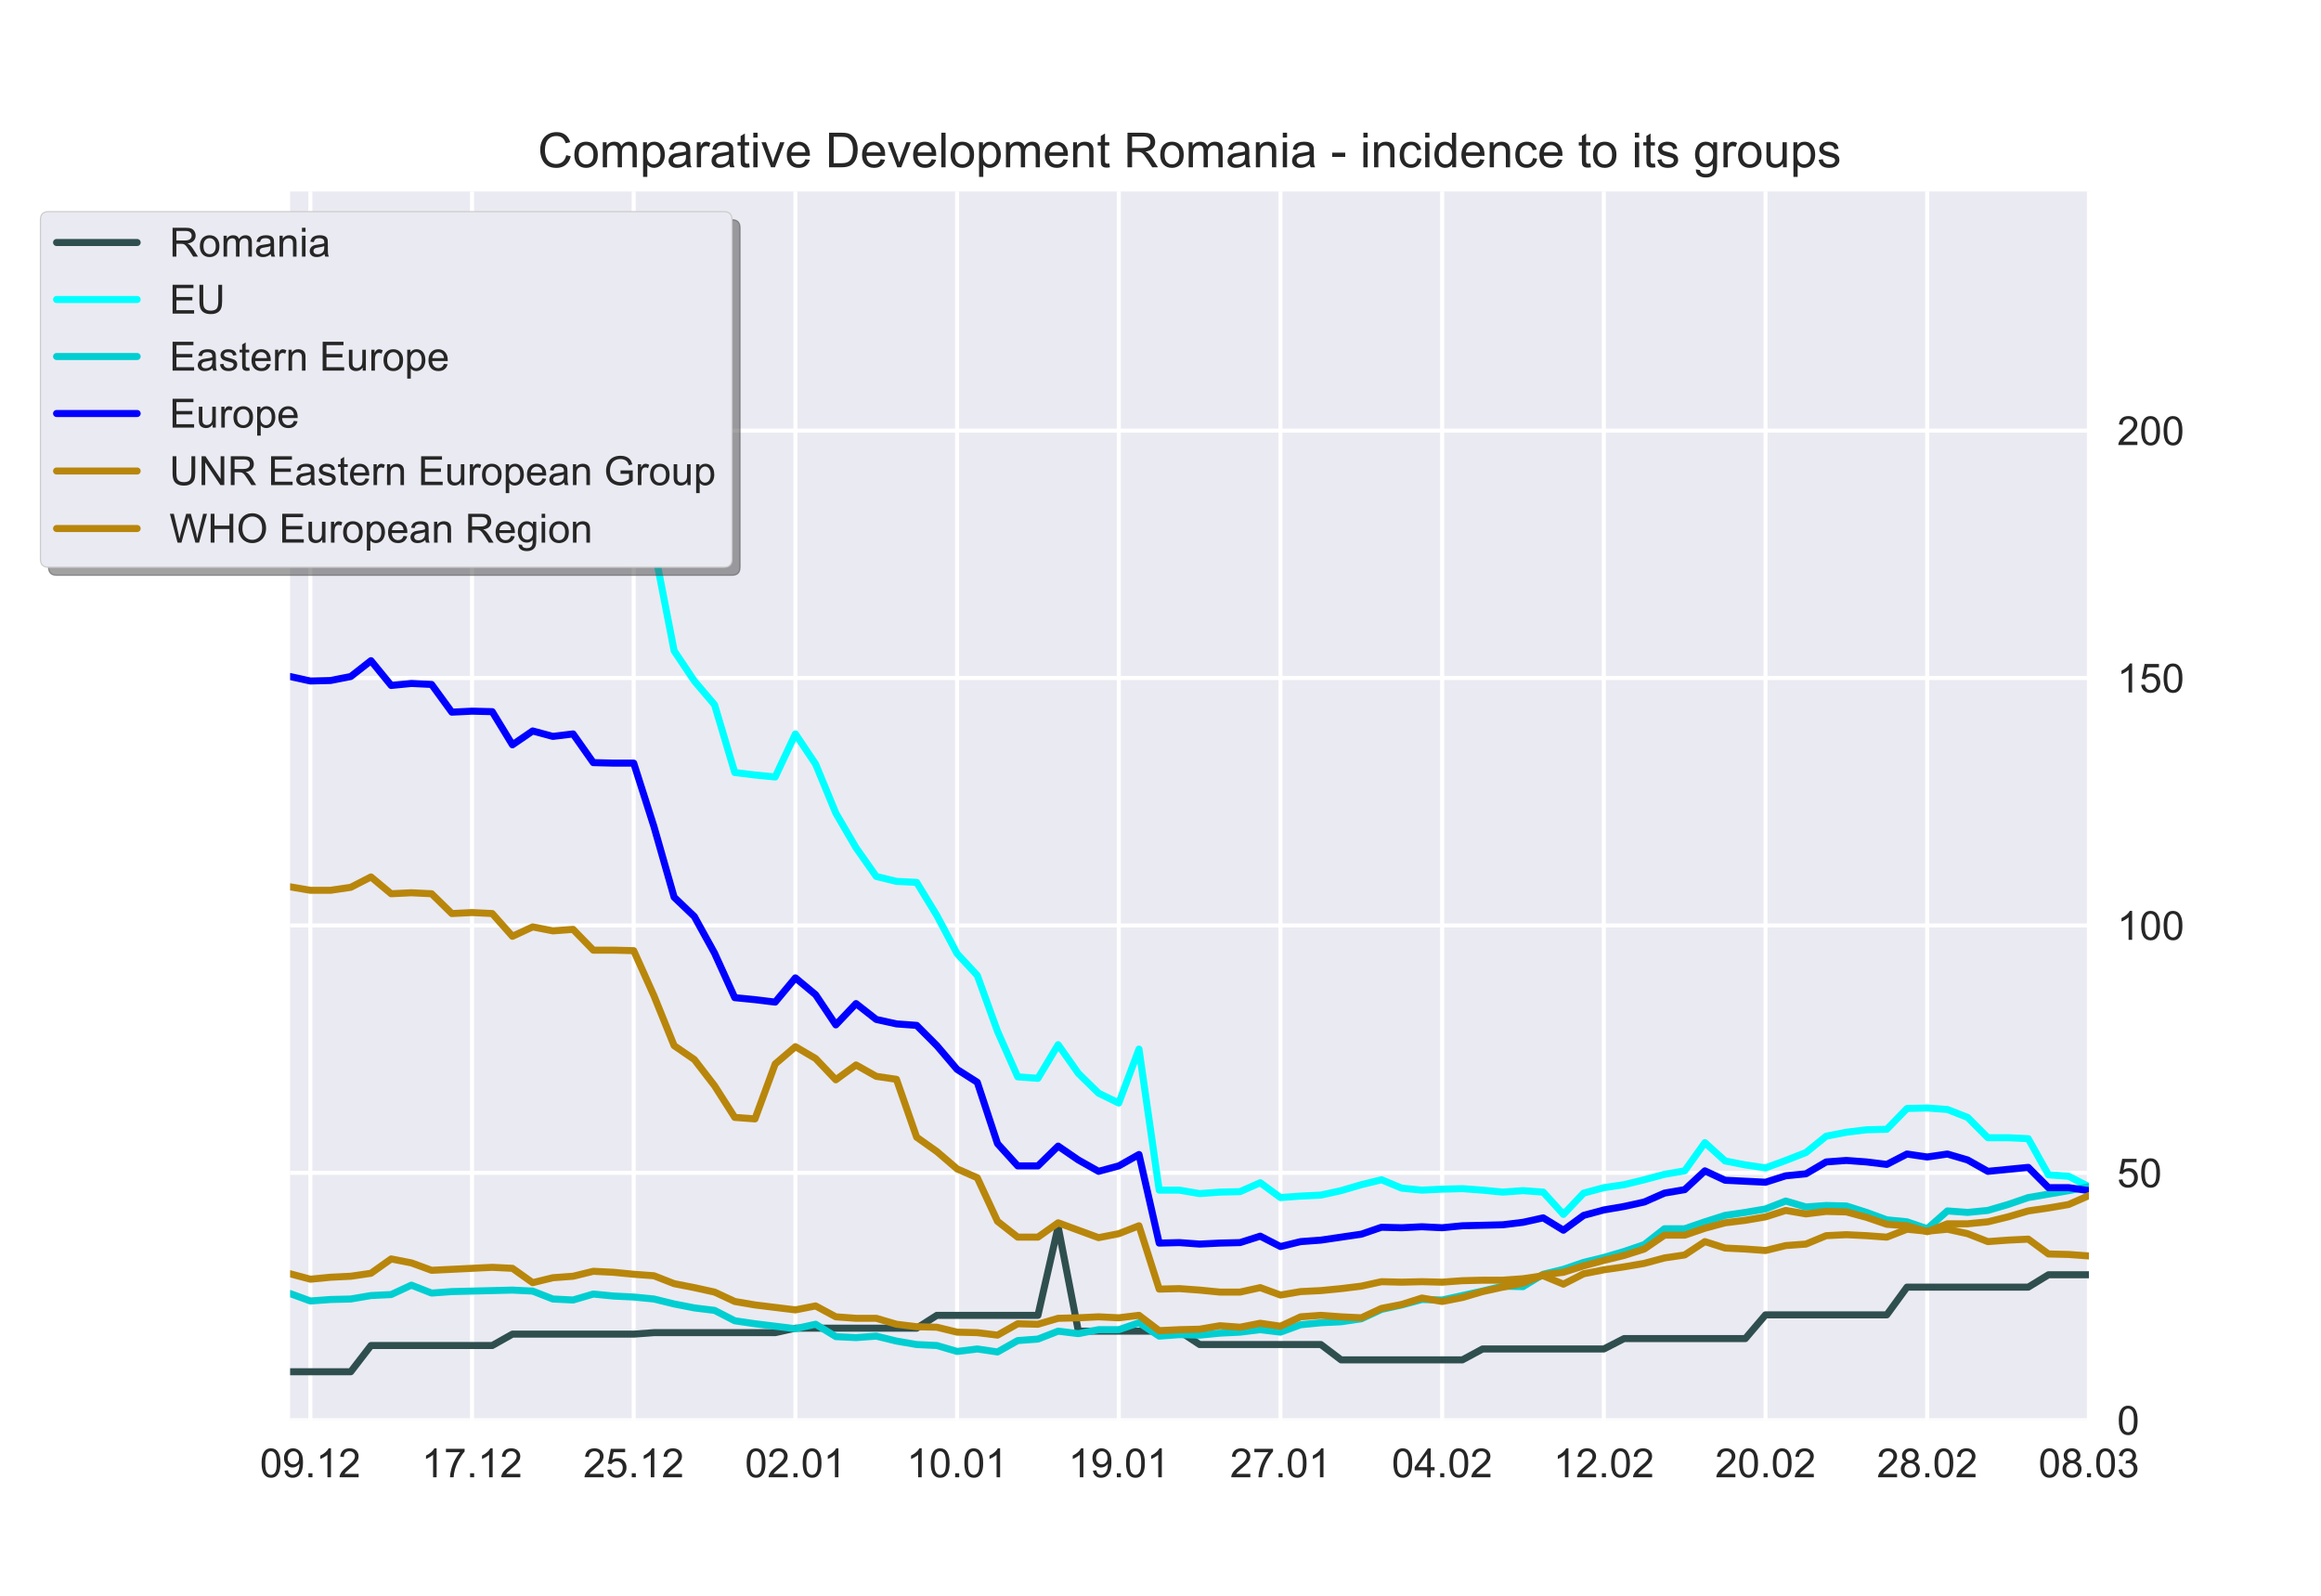
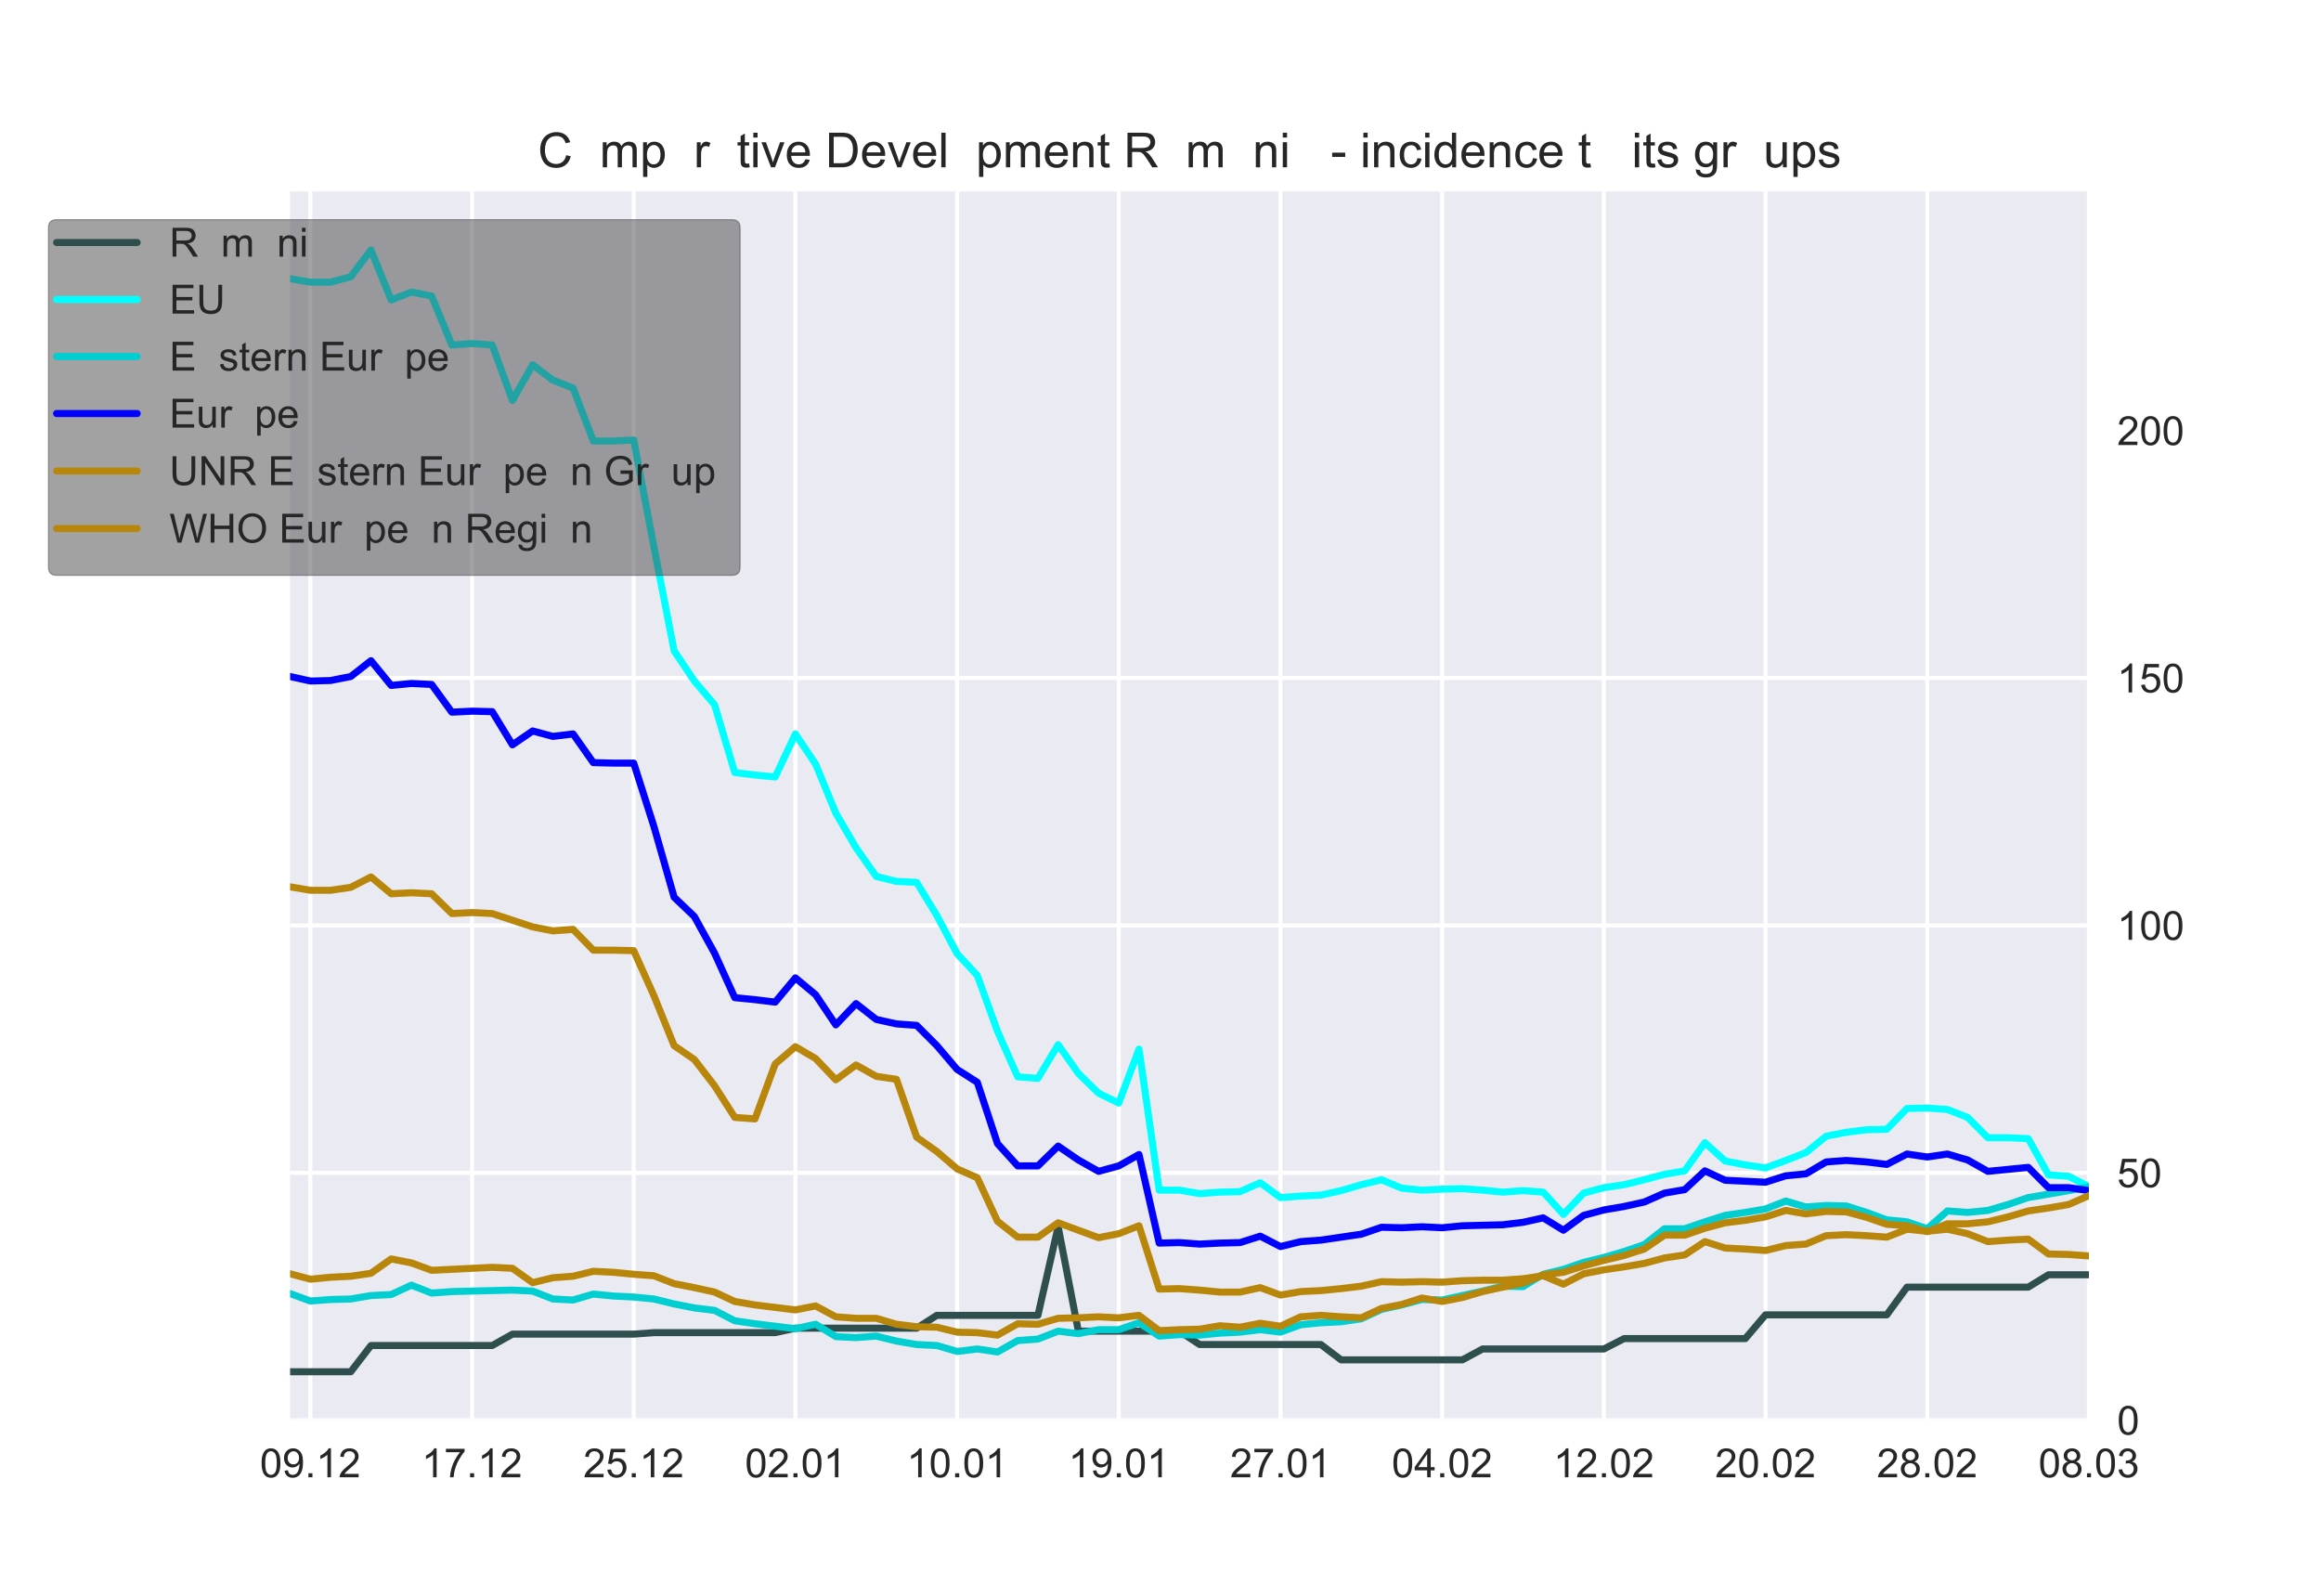
<svg xmlns="http://www.w3.org/2000/svg" xmlns:xlink="http://www.w3.org/1999/xlink" height="396pt" version="1.1" viewBox="0 0 576 396" width="576pt">
  <defs>
    <style type="text/css">*{stroke-linecap:butt;stroke-linejoin:round;}</style>
  </defs>
  <g id="figure_1">
    <g id="patch_1">
      <path d="M 0 396  L 576 396  L 576 0  L 0 0  z " style="fill:#ffffff;" />
    </g>
    <g id="axes_1">
      <g id="patch_2">
        <path d="M 72 352.44  L 518.4 352.44  L 518.4 47.52  L 72 47.52  z " style="fill:#eaeaf2;" />
      </g>
      <g id="matplotlib.axis_1">
        <g id="xtick_1">
          <g id="line2d_1">
            <path clip-path="url(#p38b84bec3f)" d="M 77.016 352.44  L 77.016 47.52  " style="fill:none;stroke:#ffffff;stroke-linecap:round;" />
          </g>
          <g id="line2d_2" />
          <g id="text_1">
            <g style="fill:#262626;" transform="translate(64.505 366.598)scale(0.1 -0.1)">
              <defs>
                <path d="M 4.156 35.297  Q 4.156 48 6.766 55.734  Q 9.375 63.484 14.516 67.672  Q 19.672 71.875 27.484 71.875  Q 33.25 71.875 37.594 69.547  Q 41.938 67.234 44.766 62.859  Q 47.609 58.5 49.219 52.219  Q 50.828 45.953 50.828 35.297  Q 50.828 22.703 48.234 14.969  Q 45.656 7.234 40.5 3  Q 35.359 -1.219 27.484 -1.219  Q 17.141 -1.219 11.234 6.203  Q 4.156 15.141 4.156 35.297  z M 13.188 35.297  Q 13.188 17.672 17.312 11.828  Q 21.438 6 27.484 6  Q 33.547 6 37.672 11.859  Q 41.797 17.719 41.797 35.297  Q 41.797 52.984 37.672 58.781  Q 33.547 64.594 27.391 64.594  Q 21.344 64.594 17.719 59.469  Q 13.188 52.938 13.188 35.297  z " id="ArialMT-48" />
                <path d="M 5.469 16.547  L 13.922 17.328  Q 14.984 11.375 18.016 8.688  Q 21.047 6 25.781 6  Q 29.828 6 32.875 7.859  Q 35.938 9.719 37.891 12.812  Q 39.844 15.922 41.156 21.188  Q 42.484 26.469 42.484 31.938  Q 42.484 32.516 42.438 33.688  Q 39.797 29.5 35.234 26.875  Q 30.672 24.266 25.344 24.266  Q 16.453 24.266 10.297 30.703  Q 4.156 37.156 4.156 47.703  Q 4.156 58.594 10.578 65.234  Q 17 71.875 26.656 71.875  Q 33.641 71.875 39.422 68.109  Q 45.219 64.359 48.219 57.391  Q 51.219 50.438 51.219 37.25  Q 51.219 23.531 48.234 15.406  Q 45.266 7.281 39.375 3.031  Q 33.5 -1.219 25.594 -1.219  Q 17.188 -1.219 11.859 3.438  Q 6.547 8.109 5.469 16.547  z M 41.453 48.141  Q 41.453 55.719 37.422 60.156  Q 33.406 64.594 27.734 64.594  Q 21.875 64.594 17.531 59.812  Q 13.188 55.031 13.188 47.406  Q 13.188 40.578 17.312 36.297  Q 21.438 32.031 27.484 32.031  Q 33.594 32.031 37.516 36.297  Q 41.453 40.578 41.453 48.141  z " id="ArialMT-57" />
                <path d="M 9.078 0  L 9.078 10.016  L 19.094 10.016  L 19.094 0  z " id="ArialMT-46" />
                <path d="M 37.25 0  L 28.469 0  L 28.469 56  Q 25.297 52.984 20.141 49.953  Q 14.984 46.922 10.891 45.406  L 10.891 53.906  Q 18.266 57.375 23.781 62.297  Q 29.297 67.234 31.594 71.875  L 37.25 71.875  z " id="ArialMT-49" />
                <path d="M 50.344 8.453  L 50.344 0  L 3.031 0  Q 2.938 3.172 4.047 6.109  Q 5.859 10.938 9.828 15.625  Q 13.812 20.312 21.344 26.469  Q 33.016 36.031 37.109 41.625  Q 41.219 47.219 41.219 52.203  Q 41.219 57.422 37.469 61  Q 33.734 64.594 27.734 64.594  Q 21.391 64.594 17.578 60.781  Q 13.766 56.984 13.719 50.25  L 4.688 51.172  Q 5.609 61.281 11.656 66.578  Q 17.719 71.875 27.938 71.875  Q 38.234 71.875 44.234 66.156  Q 50.25 60.453 50.25 52  Q 50.25 47.703 48.484 43.547  Q 46.734 39.406 42.656 34.812  Q 38.578 30.219 29.109 22.219  Q 21.188 15.578 18.938 13.203  Q 16.703 10.844 15.234 8.453  z " id="ArialMT-50" />
              </defs>
              <use xlink:href="#ArialMT-48" />
              <use x="55.615" xlink:href="#ArialMT-57" />
              <use x="111.23" xlink:href="#ArialMT-46" />
              <use x="139.014" xlink:href="#ArialMT-49" />
              <use x="194.629" xlink:href="#ArialMT-50" />
            </g>
          </g>
        </g>
        <g id="xtick_2">
          <g id="line2d_3">
            <path clip-path="url(#p38b84bec3f)" d="M 117.142 352.44  L 117.142 47.52  " style="fill:none;stroke:#ffffff;stroke-linecap:round;" />
          </g>
          <g id="line2d_4" />
          <g id="text_2">
            <g style="fill:#262626;" transform="translate(104.631 366.598)scale(0.1 -0.1)">
              <defs>
                <path d="M 4.734 62.203  L 4.734 70.656  L 51.078 70.656  L 51.078 63.812  Q 44.234 56.547 37.516 44.484  Q 30.812 32.422 27.156 19.672  Q 24.516 10.688 23.781 0  L 14.75 0  Q 14.891 8.453 18.062 20.406  Q 21.234 32.375 27.172 43.484  Q 33.109 54.594 39.797 62.203  z " id="ArialMT-55" />
              </defs>
              <use xlink:href="#ArialMT-49" />
              <use x="55.615" xlink:href="#ArialMT-55" />
              <use x="111.23" xlink:href="#ArialMT-46" />
              <use x="139.014" xlink:href="#ArialMT-49" />
              <use x="194.629" xlink:href="#ArialMT-50" />
            </g>
          </g>
        </g>
        <g id="xtick_3">
          <g id="line2d_5">
            <path clip-path="url(#p38b84bec3f)" d="M 157.267 352.44  L 157.267 47.52  " style="fill:none;stroke:#ffffff;stroke-linecap:round;" />
          </g>
          <g id="line2d_6" />
          <g id="text_3">
            <g style="fill:#262626;" transform="translate(144.756 366.598)scale(0.1 -0.1)">
              <defs>
                <path d="M 4.156 18.75  L 13.375 19.531  Q 14.406 12.797 18.141 9.391  Q 21.875 6 27.156 6  Q 33.5 6 37.891 10.781  Q 42.281 15.578 42.281 23.484  Q 42.281 31 38.062 35.344  Q 33.844 39.703 27 39.703  Q 22.75 39.703 19.328 37.766  Q 15.922 35.844 13.969 32.766  L 5.719 33.844  L 12.641 70.609  L 48.25 70.609  L 48.25 62.203  L 19.672 62.203  L 15.828 42.969  Q 22.266 47.469 29.344 47.469  Q 38.719 47.469 45.156 40.969  Q 51.609 34.469 51.609 24.266  Q 51.609 14.547 45.953 7.469  Q 39.062 -1.219 27.156 -1.219  Q 17.391 -1.219 11.203 4.25  Q 5.031 9.719 4.156 18.75  z " id="ArialMT-53" />
              </defs>
              <use xlink:href="#ArialMT-50" />
              <use x="55.615" xlink:href="#ArialMT-53" />
              <use x="111.23" xlink:href="#ArialMT-46" />
              <use x="139.014" xlink:href="#ArialMT-49" />
              <use x="194.629" xlink:href="#ArialMT-50" />
            </g>
          </g>
        </g>
        <g id="xtick_4">
          <g id="line2d_7">
            <path clip-path="url(#p38b84bec3f)" d="M 197.393 352.44  L 197.393 47.52  " style="fill:none;stroke:#ffffff;stroke-linecap:round;" />
          </g>
          <g id="line2d_8" />
          <g id="text_4">
            <g style="fill:#262626;" transform="translate(184.882 366.598)scale(0.1 -0.1)">
              <use xlink:href="#ArialMT-48" />
              <use x="55.615" xlink:href="#ArialMT-50" />
              <use x="111.23" xlink:href="#ArialMT-46" />
              <use x="139.014" xlink:href="#ArialMT-48" />
              <use x="194.629" xlink:href="#ArialMT-49" />
            </g>
          </g>
        </g>
        <g id="xtick_5">
          <g id="line2d_9">
            <path clip-path="url(#p38b84bec3f)" d="M 237.519 352.44  L 237.519 47.52  " style="fill:none;stroke:#ffffff;stroke-linecap:round;" />
          </g>
          <g id="line2d_10" />
          <g id="text_5">
            <g style="fill:#262626;" transform="translate(225.008 366.598)scale(0.1 -0.1)">
              <use xlink:href="#ArialMT-49" />
              <use x="55.615" xlink:href="#ArialMT-48" />
              <use x="111.23" xlink:href="#ArialMT-46" />
              <use x="139.014" xlink:href="#ArialMT-48" />
              <use x="194.629" xlink:href="#ArialMT-49" />
            </g>
          </g>
        </g>
        <g id="xtick_6">
          <g id="line2d_11">
            <path clip-path="url(#p38b84bec3f)" d="M 277.645 352.44  L 277.645 47.52  " style="fill:none;stroke:#ffffff;stroke-linecap:round;" />
          </g>
          <g id="line2d_12" />
          <g id="text_6">
            <g style="fill:#262626;" transform="translate(265.134 366.598)scale(0.1 -0.1)">
              <use xlink:href="#ArialMT-49" />
              <use x="55.615" xlink:href="#ArialMT-57" />
              <use x="111.23" xlink:href="#ArialMT-46" />
              <use x="139.014" xlink:href="#ArialMT-48" />
              <use x="194.629" xlink:href="#ArialMT-49" />
            </g>
          </g>
        </g>
        <g id="xtick_7">
          <g id="line2d_13">
            <path clip-path="url(#p38b84bec3f)" d="M 317.771 352.44  L 317.771 47.52  " style="fill:none;stroke:#ffffff;stroke-linecap:round;" />
          </g>
          <g id="line2d_14" />
          <g id="text_7">
            <g style="fill:#262626;" transform="translate(305.26 366.598)scale(0.1 -0.1)">
              <use xlink:href="#ArialMT-50" />
              <use x="55.615" xlink:href="#ArialMT-55" />
              <use x="111.23" xlink:href="#ArialMT-46" />
              <use x="139.014" xlink:href="#ArialMT-48" />
              <use x="194.629" xlink:href="#ArialMT-49" />
            </g>
          </g>
        </g>
        <g id="xtick_8">
          <g id="line2d_15">
            <path clip-path="url(#p38b84bec3f)" d="M 357.897 352.44  L 357.897 47.52  " style="fill:none;stroke:#ffffff;stroke-linecap:round;" />
          </g>
          <g id="line2d_16" />
          <g id="text_8">
            <g style="fill:#262626;" transform="translate(345.386 366.598)scale(0.1 -0.1)">
              <defs>
                <path d="M 32.328 0  L 32.328 17.141  L 1.266 17.141  L 1.266 25.203  L 33.938 71.578  L 41.109 71.578  L 41.109 25.203  L 50.781 25.203  L 50.781 17.141  L 41.109 17.141  L 41.109 0  z M 32.328 25.203  L 32.328 57.469  L 9.906 25.203  z " id="ArialMT-52" />
              </defs>
              <use xlink:href="#ArialMT-48" />
              <use x="55.615" xlink:href="#ArialMT-52" />
              <use x="111.23" xlink:href="#ArialMT-46" />
              <use x="139.014" xlink:href="#ArialMT-48" />
              <use x="194.629" xlink:href="#ArialMT-50" />
            </g>
          </g>
        </g>
        <g id="xtick_9">
          <g id="line2d_17">
            <path clip-path="url(#p38b84bec3f)" d="M 398.022 352.44  L 398.022 47.52  " style="fill:none;stroke:#ffffff;stroke-linecap:round;" />
          </g>
          <g id="line2d_18" />
          <g id="text_9">
            <g style="fill:#262626;" transform="translate(385.512 366.598)scale(0.1 -0.1)">
              <use xlink:href="#ArialMT-49" />
              <use x="55.615" xlink:href="#ArialMT-50" />
              <use x="111.23" xlink:href="#ArialMT-46" />
              <use x="139.014" xlink:href="#ArialMT-48" />
              <use x="194.629" xlink:href="#ArialMT-50" />
            </g>
          </g>
        </g>
        <g id="xtick_10">
          <g id="line2d_19">
            <path clip-path="url(#p38b84bec3f)" d="M 438.148 352.44  L 438.148 47.52  " style="fill:none;stroke:#ffffff;stroke-linecap:round;" />
          </g>
          <g id="line2d_20" />
          <g id="text_10">
            <g style="fill:#262626;" transform="translate(425.637 366.598)scale(0.1 -0.1)">
              <use xlink:href="#ArialMT-50" />
              <use x="55.615" xlink:href="#ArialMT-48" />
              <use x="111.23" xlink:href="#ArialMT-46" />
              <use x="139.014" xlink:href="#ArialMT-48" />
              <use x="194.629" xlink:href="#ArialMT-50" />
            </g>
          </g>
        </g>
        <g id="xtick_11">
          <g id="line2d_21">
            <path clip-path="url(#p38b84bec3f)" d="M 478.274 352.44  L 478.274 47.52  " style="fill:none;stroke:#ffffff;stroke-linecap:round;" />
          </g>
          <g id="line2d_22" />
          <g id="text_11">
            <g style="fill:#262626;" transform="translate(465.763 366.598)scale(0.1 -0.1)">
              <defs>
                <path d="M 17.672 38.812  Q 12.203 40.828 9.562 44.531  Q 6.938 48.25 6.938 53.422  Q 6.938 61.234 12.547 66.547  Q 18.172 71.875 27.484 71.875  Q 36.859 71.875 42.578 66.422  Q 48.297 60.984 48.297 53.172  Q 48.297 48.188 45.672 44.5  Q 43.062 40.828 37.75 38.812  Q 44.344 36.672 47.781 31.875  Q 51.219 27.094 51.219 20.453  Q 51.219 11.281 44.719 5.031  Q 38.234 -1.219 27.641 -1.219  Q 17.047 -1.219 10.547 5.047  Q 4.047 11.328 4.047 20.703  Q 4.047 27.688 7.594 32.391  Q 11.141 37.109 17.672 38.812  z M 15.922 53.719  Q 15.922 48.641 19.188 45.406  Q 22.469 42.188 27.688 42.188  Q 32.766 42.188 36.016 45.375  Q 39.266 48.578 39.266 53.219  Q 39.266 58.062 35.906 61.359  Q 32.562 64.656 27.594 64.656  Q 22.562 64.656 19.234 61.422  Q 15.922 58.203 15.922 53.719  z M 13.094 20.656  Q 13.094 16.891 14.875 13.375  Q 16.656 9.859 20.172 7.922  Q 23.688 6 27.734 6  Q 34.031 6 38.125 10.047  Q 42.234 14.109 42.234 20.359  Q 42.234 26.703 38.016 30.859  Q 33.797 35.016 27.438 35.016  Q 21.234 35.016 17.156 30.906  Q 13.094 26.812 13.094 20.656  z " id="ArialMT-56" />
              </defs>
              <use xlink:href="#ArialMT-50" />
              <use x="55.615" xlink:href="#ArialMT-56" />
              <use x="111.23" xlink:href="#ArialMT-46" />
              <use x="139.014" xlink:href="#ArialMT-48" />
              <use x="194.629" xlink:href="#ArialMT-50" />
            </g>
          </g>
        </g>
        <g id="xtick_12">
          <g id="line2d_23">
            <path clip-path="url(#p38b84bec3f)" d="M 518.4 352.44  L 518.4 47.52  " style="fill:none;stroke:#ffffff;stroke-linecap:round;" />
          </g>
          <g id="line2d_24" />
          <g id="text_12">
            <g style="fill:#262626;" transform="translate(505.889 366.598)scale(0.1 -0.1)">
              <defs>
                <path d="M 4.203 18.891  L 12.984 20.062  Q 14.5 12.594 18.141 9.297  Q 21.781 6 27 6  Q 33.203 6 37.469 10.297  Q 41.75 14.594 41.75 20.953  Q 41.75 27 37.797 30.922  Q 33.844 34.859 27.734 34.859  Q 25.25 34.859 21.531 33.891  L 22.516 41.609  Q 23.391 41.5 23.922 41.5  Q 29.547 41.5 34.031 44.422  Q 38.531 47.359 38.531 53.469  Q 38.531 58.297 35.25 61.469  Q 31.984 64.656 26.812 64.656  Q 21.688 64.656 18.266 61.422  Q 14.844 58.203 13.875 51.766  L 5.078 53.328  Q 6.688 62.156 12.391 67.016  Q 18.109 71.875 26.609 71.875  Q 32.469 71.875 37.391 69.359  Q 42.328 66.844 44.938 62.5  Q 47.562 58.156 47.562 53.266  Q 47.562 48.641 45.062 44.828  Q 42.578 41.016 37.703 38.766  Q 44.047 37.312 47.562 32.688  Q 51.078 28.078 51.078 21.141  Q 51.078 11.766 44.234 5.25  Q 37.406 -1.266 26.953 -1.266  Q 17.531 -1.266 11.297 4.344  Q 5.078 9.969 4.203 18.891  z " id="ArialMT-51" />
              </defs>
              <use xlink:href="#ArialMT-48" />
              <use x="55.615" xlink:href="#ArialMT-56" />
              <use x="111.23" xlink:href="#ArialMT-46" />
              <use x="139.014" xlink:href="#ArialMT-48" />
              <use x="194.629" xlink:href="#ArialMT-51" />
            </g>
          </g>
        </g>
      </g>
      <g id="matplotlib.axis_2">
        <g id="ytick_1">
          <g id="line2d_25">
            <path clip-path="url(#p38b84bec3f)" d="M 72 352.44  L 518.4 352.44  " style="fill:none;stroke:#ffffff;stroke-linecap:round;" />
          </g>
          <g id="line2d_26" />
          <g id="text_13">
            <g style="fill:#262626;" transform="translate(525.4 356.019)scale(0.1 -0.1)">
              <use xlink:href="#ArialMT-48" />
            </g>
          </g>
        </g>
        <g id="ytick_2">
          <g id="line2d_27">
            <path clip-path="url(#p38b84bec3f)" d="M 72 291.045  L 518.4 291.045  " style="fill:none;stroke:#ffffff;stroke-linecap:round;" />
          </g>
          <g id="line2d_28" />
          <g id="text_14">
            <g style="fill:#262626;" transform="translate(525.4 294.624)scale(0.1 -0.1)">
              <use xlink:href="#ArialMT-53" />
              <use x="55.615" xlink:href="#ArialMT-48" />
            </g>
          </g>
        </g>
        <g id="ytick_3">
          <g id="line2d_29">
            <path clip-path="url(#p38b84bec3f)" d="M 72 229.649  L 518.4 229.649  " style="fill:none;stroke:#ffffff;stroke-linecap:round;" />
          </g>
          <g id="line2d_30" />
          <g id="text_15">
            <g style="fill:#262626;" transform="translate(525.4 233.228)scale(0.1 -0.1)">
              <use xlink:href="#ArialMT-49" />
              <use x="55.615" xlink:href="#ArialMT-48" />
              <use x="111.23" xlink:href="#ArialMT-48" />
            </g>
          </g>
        </g>
        <g id="ytick_4">
          <g id="line2d_31">
            <path clip-path="url(#p38b84bec3f)" d="M 72 168.254  L 518.4 168.254  " style="fill:none;stroke:#ffffff;stroke-linecap:round;" />
          </g>
          <g id="line2d_32" />
          <g id="text_16">
            <g style="fill:#262626;" transform="translate(525.4 171.833)scale(0.1 -0.1)">
              <use xlink:href="#ArialMT-49" />
              <use x="55.615" xlink:href="#ArialMT-53" />
              <use x="111.23" xlink:href="#ArialMT-48" />
            </g>
          </g>
        </g>
        <g id="ytick_5">
          <g id="line2d_33">
-             <path clip-path="url(#p38b84bec3f)" d="M 72 106.859  L 518.4 106.859  " style="fill:none;stroke:#ffffff;stroke-linecap:round;" />
-           </g>
+             </g>
          <g id="line2d_34" />
          <g id="text_17">
            <g style="fill:#262626;" transform="translate(525.4 110.438)scale(0.1 -0.1)">
              <use xlink:href="#ArialMT-50" />
              <use x="55.615" xlink:href="#ArialMT-48" />
              <use x="111.23" xlink:href="#ArialMT-48" />
            </g>
          </g>
        </g>
      </g>
      <g id="line2d_35">
        <path clip-path="url(#p38b84bec3f)" d="M 72 340.407  L 77.016 340.407  L 82.031 340.407  L 87.047 340.407  L 92.063 333.899  L 97.079 333.899  L 102.094 333.899  L 107.11 333.899  L 112.126 333.899  L 117.142 333.899  L 122.157 333.899  L 127.173 331.074  L 132.189 331.074  L 137.204 331.074  L 142.22 331.074  L 147.236 331.074  L 152.252 331.074  L 157.267 331.074  L 162.283 330.706  L 167.299 330.706  L 172.315 330.706  L 177.33 330.706  L 182.346 330.706  L 187.362 330.706  L 192.378 330.706  L 197.393 329.601  L 202.409 329.601  L 207.425 329.601  L 212.44 329.601  L 217.456 329.601  L 222.472 329.601  L 227.488 329.601  L 232.503 326.408  L 237.519 326.408  L 242.535 326.408  L 247.551 326.408  L 252.566 326.408  L 257.582 326.408  L 262.598 304.429  L 267.613 330.338  L 272.629 330.338  L 277.645 330.338  L 282.661 330.338  L 287.676 330.338  L 292.692 330.338  L 297.708 333.653  L 302.724 333.653  L 307.739 333.653  L 312.755 333.653  L 317.771 333.653  L 322.787 333.653  L 327.802 333.653  L 332.818 337.46  L 337.834 337.46  L 342.849 337.46  L 347.865 337.46  L 352.881 337.46  L 357.897 337.46  L 362.912 337.46  L 367.928 334.758  L 372.944 334.758  L 377.96 334.758  L 382.975 334.758  L 387.991 334.758  L 393.007 334.758  L 398.022 334.758  L 403.038 332.18  L 408.054 332.18  L 413.07 332.18  L 418.085 332.18  L 423.101 332.18  L 428.117 332.18  L 433.133 332.18  L 438.148 326.286  L 443.164 326.286  L 448.18 326.286  L 453.196 326.286  L 458.211 326.286  L 463.227 326.286  L 468.243 326.286  L 473.258 319.409  L 478.274 319.409  L 483.29 319.409  L 488.306 319.409  L 493.321 319.409  L 498.337 319.409  L 503.353 319.409  L 508.369 316.34  L 513.384 316.34  L 518.4 316.34  " style="fill:none;stroke:#2f4f4f;stroke-linecap:round;stroke-width:1.75;" />
      </g>
      <g id="line2d_36">
        <path clip-path="url(#p38b84bec3f)" d="M 72 69.162  L 77.016 70.021  L 82.031 70.021  L 87.047 68.671  L 92.063 62.04  L 97.079 74.442  L 102.094 72.477  L 107.11 73.46  L 112.126 85.616  L 117.142 85.247  L 122.157 85.616  L 127.173 99.368  L 132.189 90.527  L 137.204 94.334  L 142.22 96.299  L 147.236 109.437  L 152.252 109.437  L 157.267 109.192  L 162.283 135.714  L 167.299 161.5  L 172.315 168.991  L 177.33 174.885  L 182.346 191.707  L 187.362 192.321  L 192.378 192.812  L 197.393 182.129  L 202.409 189.62  L 207.425 201.776  L 212.44 210.371  L 217.456 217.493  L 222.472 218.721  L 227.488 218.967  L 232.503 227.193  L 237.519 236.648  L 242.535 242.051  L 247.551 255.927  L 252.566 267.223  L 257.582 267.592  L 262.598 259.242  L 267.613 266.364  L 272.629 271.275  L 277.645 273.731  L 282.661 260.347  L 287.676 295.342  L 292.692 295.342  L 297.708 296.202  L 302.724 295.833  L 307.739 295.711  L 312.755 293.5  L 317.771 297.184  L 322.787 296.816  L 327.802 296.57  L 332.818 295.465  L 337.834 293.992  L 342.849 292.764  L 347.865 294.851  L 352.881 295.342  L 357.897 295.097  L 362.912 294.974  L 367.928 295.342  L 372.944 295.833  L 377.96 295.465  L 382.975 295.833  L 387.991 301.359  L 393.007 296.079  L 398.022 294.728  L 403.038 293.992  L 408.054 292.764  L 413.07 291.413  L 418.085 290.553  L 423.101 283.554  L 428.117 288.098  L 433.133 289.08  L 438.148 289.817  L 443.164 287.975  L 448.18 286.01  L 453.196 281.958  L 458.211 280.976  L 463.227 280.362  L 468.243 280.239  L 473.258 275.082  L 478.274 274.959  L 483.29 275.327  L 488.306 277.292  L 493.321 282.327  L 498.337 282.327  L 503.353 282.572  L 508.369 291.536  L 513.384 291.904  L 518.4 294.483  " style="fill:none;stroke:#00ffff;stroke-linecap:round;stroke-width:1.75;" />
      </g>
      <g id="line2d_37">
        <path clip-path="url(#p38b84bec3f)" d="M 72 321.006  L 77.016 322.847  L 82.031 322.479  L 87.047 322.356  L 92.063 321.497  L 97.079 321.251  L 102.094 318.918  L 107.11 320.883  L 112.126 320.514  L 117.142 320.392  L 122.157 320.269  L 127.173 320.146  L 132.189 320.392  L 137.204 322.356  L 142.22 322.602  L 147.236 321.128  L 152.252 321.62  L 157.267 321.865  L 162.283 322.356  L 167.299 323.584  L 172.315 324.567  L 177.33 325.18  L 182.346 327.759  L 187.362 328.496  L 192.378 329.11  L 197.393 329.724  L 202.409 328.619  L 207.425 331.688  L 212.44 331.934  L 217.456 331.566  L 222.472 332.793  L 227.488 333.653  L 232.503 333.899  L 237.519 335.372  L 242.535 334.758  L 247.551 335.495  L 252.566 332.671  L 257.582 332.302  L 262.598 330.338  L 267.613 330.952  L 272.629 329.969  L 277.645 329.969  L 282.661 328.25  L 287.676 331.566  L 292.692 331.197  L 297.708 331.32  L 302.724 330.829  L 307.739 330.583  L 312.755 329.969  L 317.771 330.583  L 322.787 328.741  L 327.802 328.25  L 332.818 328.005  L 337.834 327.268  L 342.849 324.935  L 347.865 323.83  L 352.881 322.479  L 357.897 322.602  L 362.912 321.497  L 367.928 320.392  L 372.944 319.164  L 377.96 319.287  L 382.975 316.217  L 387.991 314.989  L 393.007 313.27  L 398.022 312.042  L 403.038 310.568  L 408.054 308.849  L 413.07 304.92  L 418.085 304.92  L 423.101 303.201  L 428.117 301.605  L 433.133 300.868  L 438.148 300.008  L 443.164 298.044  L 448.18 299.517  L 453.196 299.149  L 458.211 299.272  L 463.227 300.868  L 468.243 302.71  L 473.258 303.201  L 478.274 304.92  L 483.29 300.5  L 488.306 300.868  L 493.321 300.377  L 498.337 298.903  L 503.353 297.184  L 508.369 296.325  L 513.384 295.465  L 518.4 294.483  " style="fill:none;stroke:#00ced1;stroke-linecap:round;stroke-width:1.75;" />
      </g>
      <g id="line2d_38">
        <path clip-path="url(#p38b84bec3f)" d="M 72 167.886  L 77.016 168.991  L 82.031 168.868  L 87.047 167.886  L 92.063 163.956  L 97.079 170.096  L 102.094 169.605  L 107.11 169.85  L 112.126 176.727  L 117.142 176.481  L 122.157 176.604  L 127.173 184.831  L 132.189 181.393  L 137.204 182.743  L 142.22 182.129  L 147.236 189.251  L 152.252 189.374  L 157.267 189.374  L 162.283 205.091  L 167.299 222.65  L 172.315 227.439  L 177.33 236.526  L 182.346 247.577  L 187.362 248.068  L 192.378 248.682  L 197.393 242.665  L 202.409 246.84  L 207.425 254.33  L 212.44 249.05  L 217.456 252.98  L 222.472 254.085  L 227.488 254.453  L 232.503 259.487  L 237.519 265.381  L 242.535 268.574  L 247.551 283.8  L 252.566 289.326  L 257.582 289.326  L 262.598 284.414  L 267.613 287.852  L 272.629 290.676  L 277.645 289.326  L 282.661 286.501  L 287.676 308.481  L 292.692 308.358  L 297.708 308.727  L 302.724 308.481  L 307.739 308.358  L 312.755 306.762  L 317.771 309.34  L 322.787 308.113  L 327.802 307.744  L 332.818 307.007  L 337.834 306.271  L 342.849 304.552  L 347.865 304.674  L 352.881 304.429  L 357.897 304.674  L 362.912 304.183  L 367.928 304.06  L 372.944 303.938  L 377.96 303.324  L 382.975 302.219  L 387.991 305.288  L 393.007 301.605  L 398.022 300.254  L 403.038 299.394  L 408.054 298.289  L 413.07 296.079  L 418.085 295.22  L 423.101 290.553  L 428.117 292.887  L 433.133 293.132  L 438.148 293.378  L 443.164 291.781  L 448.18 291.29  L 453.196 288.343  L 458.211 287.975  L 463.227 288.343  L 468.243 288.957  L 473.258 286.379  L 478.274 287.115  L 483.29 286.379  L 488.306 287.852  L 493.321 290.676  L 498.337 290.185  L 503.353 289.694  L 508.369 294.728  L 513.384 294.728  L 518.4 295.465  " style="fill:none;stroke:#0000ff;stroke-linecap:round;stroke-width:1.75;" />
      </g>
      <g id="line2d_39">
        <path clip-path="url(#p38b84bec3f)" d="M 72 316.094  L 77.016 317.445  L 82.031 316.953  L 87.047 316.708  L 92.063 315.971  L 97.079 312.41  L 102.094 313.393  L 107.11 315.234  L 112.126 314.989  L 117.142 314.743  L 122.157 314.498  L 127.173 314.743  L 132.189 318.304  L 137.204 317.076  L 142.22 316.708  L 147.236 315.48  L 152.252 315.726  L 157.267 316.217  L 162.283 316.585  L 167.299 318.55  L 172.315 319.532  L 177.33 320.637  L 182.346 322.97  L 187.362 323.83  L 192.378 324.444  L 197.393 325.058  L 202.409 324.075  L 207.425 326.777  L 212.44 327.145  L 217.456 327.145  L 222.472 328.619  L 227.488 329.233  L 232.503 329.355  L 237.519 330.583  L 242.535 330.706  L 247.551 331.32  L 252.566 328.496  L 257.582 328.619  L 262.598 327.145  L 267.613 327.022  L 272.629 326.777  L 277.645 327.022  L 282.661 326.408  L 287.676 330.215  L 292.692 329.969  L 297.708 329.847  L 302.724 328.987  L 307.739 329.355  L 312.755 328.373  L 317.771 329.11  L 322.787 326.777  L 327.802 326.408  L 332.818 326.777  L 337.834 327.022  L 342.849 324.689  L 347.865 323.707  L 352.881 322.111  L 357.897 322.97  L 362.912 321.988  L 367.928 320.514  L 372.944 319.409  L 377.96 318.427  L 382.975 316.34  L 387.991 315.726  L 393.007 314.129  L 398.022 312.779  L 403.038 311.551  L 408.054 309.954  L 413.07 306.516  L 418.085 306.516  L 423.101 304.797  L 428.117 303.447  L 433.133 302.833  L 438.148 301.973  L 443.164 300.377  L 448.18 301.236  L 453.196 300.622  L 458.211 300.745  L 463.227 302.096  L 468.243 303.815  L 473.258 304.183  L 478.274 305.657  L 483.29 303.692  L 488.306 303.692  L 493.321 303.201  L 498.337 301.973  L 503.353 300.5  L 508.369 299.763  L 513.384 298.903  L 518.4 296.693  " style="fill:none;stroke:#b8860b;stroke-linecap:round;stroke-width:1.75;" />
      </g>
      <g id="line2d_40">
-         <path clip-path="url(#p38b84bec3f)" d="M 72 220.072  L 77.016 220.931  L 82.031 220.931  L 87.047 220.194  L 92.063 217.616  L 97.079 221.791  L 102.094 221.545  L 107.11 221.791  L 112.126 226.702  L 117.142 226.457  L 122.157 226.702  L 127.173 232.351  L 132.189 230.018  L 137.204 231  L 142.22 230.632  L 147.236 235.789  L 152.252 235.789  L 157.267 235.912  L 162.283 247.086  L 167.299 259.487  L 172.315 262.926  L 177.33 269.433  L 182.346 277.292  L 187.362 277.66  L 192.378 264.031  L 197.393 259.733  L 202.409 262.68  L 207.425 267.96  L 212.44 264.276  L 217.456 267.1  L 222.472 267.837  L 227.488 282.204  L 232.503 285.765  L 237.519 290.062  L 242.535 292.273  L 247.551 303.078  L 252.566 307.007  L 257.582 307.007  L 262.598 303.447  L 267.613 305.288  L 272.629 307.13  L 277.645 306.148  L 282.661 304.183  L 287.676 319.9  L 292.692 319.778  L 297.708 320.146  L 302.724 320.637  L 307.739 320.637  L 312.755 319.532  L 317.771 321.374  L 322.787 320.514  L 327.802 320.269  L 332.818 319.778  L 337.834 319.164  L 342.849 318.059  L 347.865 318.181  L 352.881 318.059  L 357.897 318.181  L 362.912 317.813  L 367.928 317.69  L 372.944 317.69  L 377.96 317.322  L 382.975 316.585  L 387.991 318.673  L 393.007 316.094  L 398.022 315.112  L 403.038 314.375  L 408.054 313.515  L 413.07 312.165  L 418.085 311.428  L 423.101 308.113  L 428.117 309.709  L 433.133 309.954  L 438.148 310.323  L 443.164 309.095  L 448.18 308.727  L 453.196 306.639  L 458.211 306.393  L 463.227 306.639  L 468.243 307.007  L 473.258 305.043  L 478.274 305.534  L 483.29 305.043  L 488.306 306.148  L 493.321 308.113  L 498.337 307.744  L 503.353 307.499  L 508.369 311.182  L 513.384 311.305  L 518.4 311.673  " style="fill:none;stroke:#b8860b;stroke-linecap:round;stroke-width:1.75;" />
+         <path clip-path="url(#p38b84bec3f)" d="M 72 220.072  L 77.016 220.931  L 82.031 220.931  L 87.047 220.194  L 92.063 217.616  L 97.079 221.791  L 102.094 221.545  L 107.11 221.791  L 112.126 226.702  L 117.142 226.457  L 122.157 226.702  L 132.189 230.018  L 137.204 231  L 142.22 230.632  L 147.236 235.789  L 152.252 235.789  L 157.267 235.912  L 162.283 247.086  L 167.299 259.487  L 172.315 262.926  L 177.33 269.433  L 182.346 277.292  L 187.362 277.66  L 192.378 264.031  L 197.393 259.733  L 202.409 262.68  L 207.425 267.96  L 212.44 264.276  L 217.456 267.1  L 222.472 267.837  L 227.488 282.204  L 232.503 285.765  L 237.519 290.062  L 242.535 292.273  L 247.551 303.078  L 252.566 307.007  L 257.582 307.007  L 262.598 303.447  L 267.613 305.288  L 272.629 307.13  L 277.645 306.148  L 282.661 304.183  L 287.676 319.9  L 292.692 319.778  L 297.708 320.146  L 302.724 320.637  L 307.739 320.637  L 312.755 319.532  L 317.771 321.374  L 322.787 320.514  L 327.802 320.269  L 332.818 319.778  L 337.834 319.164  L 342.849 318.059  L 347.865 318.181  L 352.881 318.059  L 357.897 318.181  L 362.912 317.813  L 367.928 317.69  L 372.944 317.69  L 377.96 317.322  L 382.975 316.585  L 387.991 318.673  L 393.007 316.094  L 398.022 315.112  L 403.038 314.375  L 408.054 313.515  L 413.07 312.165  L 418.085 311.428  L 423.101 308.113  L 428.117 309.709  L 433.133 309.954  L 438.148 310.323  L 443.164 309.095  L 448.18 308.727  L 453.196 306.639  L 458.211 306.393  L 463.227 306.639  L 468.243 307.007  L 473.258 305.043  L 478.274 305.534  L 483.29 305.043  L 488.306 306.148  L 493.321 308.113  L 498.337 307.744  L 503.353 307.499  L 508.369 311.182  L 513.384 311.305  L 518.4 311.673  " style="fill:none;stroke:#b8860b;stroke-linecap:round;stroke-width:1.75;" />
      </g>
      <g id="patch_3">
        <path d="M 72 352.44  L 72 47.52  " style="fill:none;" />
      </g>
      <g id="patch_4">
        <path d="M 518.4 352.44  L 518.4 47.52  " style="fill:none;" />
      </g>
      <g id="patch_5">
        <path d="M 72 352.44  L 518.4 352.44  " style="fill:none;" />
      </g>
      <g id="patch_6">
        <path d="M 72 47.52  L 518.4 47.52  " style="fill:none;" />
      </g>
      <g id="text_18">
        <g style="fill:#262626;" transform="translate(133.465 41.52)scale(0.12 -0.12)">
          <defs>
            <path d="M 58.797 25.094  L 68.266 22.703  Q 65.281 11.031 57.547 4.906  Q 49.812 -1.219 38.625 -1.219  Q 27.047 -1.219 19.797 3.484  Q 12.547 8.203 8.766 17.141  Q 4.984 26.078 4.984 36.328  Q 4.984 47.516 9.25 55.828  Q 13.531 64.156 21.406 68.469  Q 29.297 72.797 38.766 72.797  Q 49.516 72.797 56.828 67.328  Q 64.156 61.859 67.047 51.953  L 57.719 49.75  Q 55.219 57.562 50.484 61.125  Q 45.75 64.703 38.578 64.703  Q 30.328 64.703 24.781 60.734  Q 19.234 56.781 16.984 50.109  Q 14.75 43.453 14.75 36.375  Q 14.75 27.25 17.406 20.438  Q 20.062 13.625 25.672 10.25  Q 31.297 6.891 37.844 6.891  Q 45.797 6.891 51.312 11.469  Q 56.844 16.062 58.797 25.094  z " id="ArialMT-67" />
-             <path d="M 3.328 25.922  Q 3.328 40.328 11.328 47.266  Q 18.016 53.031 27.641 53.031  Q 38.328 53.031 45.109 46.016  Q 51.906 39.016 51.906 26.656  Q 51.906 16.656 48.906 10.906  Q 45.906 5.172 40.156 2  Q 34.422 -1.172 27.641 -1.172  Q 16.75 -1.172 10.031 5.812  Q 3.328 12.797 3.328 25.922  z M 12.359 25.922  Q 12.359 15.969 16.703 11.016  Q 21.047 6.062 27.641 6.062  Q 34.188 6.062 38.531 11.031  Q 42.875 16.016 42.875 26.219  Q 42.875 35.844 38.5 40.797  Q 34.125 45.75 27.641 45.75  Q 21.047 45.75 16.703 40.812  Q 12.359 35.891 12.359 25.922  z " id="ArialMT-111" />
            <path d="M 6.594 0  L 6.594 51.859  L 14.453 51.859  L 14.453 44.578  Q 16.891 48.391 20.938 50.703  Q 25 53.031 30.172 53.031  Q 35.938 53.031 39.625 50.641  Q 43.312 48.25 44.828 43.953  Q 50.984 53.031 60.844 53.031  Q 68.562 53.031 72.703 48.75  Q 76.859 44.484 76.859 35.594  L 76.859 0  L 68.109 0  L 68.109 32.672  Q 68.109 37.938 67.25 40.25  Q 66.406 42.578 64.156 43.984  Q 61.922 45.406 58.891 45.406  Q 53.422 45.406 49.797 41.766  Q 46.188 38.141 46.188 30.125  L 46.188 0  L 37.406 0  L 37.406 33.688  Q 37.406 39.547 35.25 42.469  Q 33.109 45.406 28.219 45.406  Q 24.516 45.406 21.359 43.453  Q 18.219 41.5 16.797 37.734  Q 15.375 33.984 15.375 26.906  L 15.375 0  z " id="ArialMT-109" />
            <path d="M 6.594 -19.875  L 6.594 51.859  L 14.594 51.859  L 14.594 45.125  Q 17.438 49.078 21 51.047  Q 24.562 53.031 29.641 53.031  Q 36.281 53.031 41.359 49.609  Q 46.438 46.188 49.016 39.953  Q 51.609 33.734 51.609 26.312  Q 51.609 18.359 48.75 11.984  Q 45.906 5.609 40.453 2.219  Q 35.016 -1.172 29 -1.172  Q 24.609 -1.172 21.109 0.688  Q 17.625 2.547 15.375 5.375  L 15.375 -19.875  z M 14.547 25.641  Q 14.547 15.625 18.594 10.844  Q 22.656 6.062 28.422 6.062  Q 34.281 6.062 38.453 11.016  Q 42.625 15.969 42.625 26.375  Q 42.625 36.281 38.547 41.203  Q 34.469 46.141 28.812 46.141  Q 23.188 46.141 18.859 40.891  Q 14.547 35.641 14.547 25.641  z " id="ArialMT-112" />
-             <path d="M 40.438 6.391  Q 35.547 2.25 31.031 0.531  Q 26.516 -1.172 21.344 -1.172  Q 12.797 -1.172 8.203 3  Q 3.609 7.172 3.609 13.672  Q 3.609 17.484 5.344 20.625  Q 7.078 23.781 9.891 25.688  Q 12.703 27.594 16.219 28.562  Q 18.797 29.25 24.031 29.891  Q 34.672 31.156 39.703 32.906  Q 39.75 34.719 39.75 35.203  Q 39.75 40.578 37.25 42.781  Q 33.891 45.75 27.25 45.75  Q 21.047 45.75 18.094 43.578  Q 15.141 41.406 13.719 35.891  L 5.125 37.062  Q 6.297 42.578 8.984 45.969  Q 11.672 49.359 16.75 51.188  Q 21.828 53.031 28.516 53.031  Q 35.156 53.031 39.297 51.469  Q 43.453 49.906 45.406 47.531  Q 47.359 45.172 48.141 41.547  Q 48.578 39.312 48.578 33.453  L 48.578 21.734  Q 48.578 9.469 49.141 6.219  Q 49.703 2.984 51.375 0  L 42.188 0  Q 40.828 2.734 40.438 6.391  z M 39.703 26.031  Q 34.906 24.078 25.344 22.703  Q 19.922 21.922 17.672 20.938  Q 15.438 19.969 14.203 18.094  Q 12.984 16.219 12.984 13.922  Q 12.984 10.406 15.641 8.062  Q 18.312 5.719 23.438 5.719  Q 28.516 5.719 32.469 7.938  Q 36.422 10.156 38.281 14.016  Q 39.703 17 39.703 22.797  z " id="ArialMT-97" />
            <path d="M 6.5 0  L 6.5 51.859  L 14.406 51.859  L 14.406 44  Q 17.438 49.516 20 51.266  Q 22.562 53.031 25.641 53.031  Q 30.078 53.031 34.672 50.203  L 31.641 42.047  Q 28.422 43.953 25.203 43.953  Q 22.312 43.953 20.016 42.219  Q 17.719 40.484 16.75 37.406  Q 15.281 32.719 15.281 27.156  L 15.281 0  z " id="ArialMT-114" />
            <path d="M 25.781 7.859  L 27.047 0.094  Q 23.344 -0.688 20.406 -0.688  Q 15.625 -0.688 12.984 0.828  Q 10.359 2.344 9.281 4.812  Q 8.203 7.281 8.203 15.188  L 8.203 45.016  L 1.766 45.016  L 1.766 51.859  L 8.203 51.859  L 8.203 64.703  L 16.938 69.969  L 16.938 51.859  L 25.781 51.859  L 25.781 45.016  L 16.938 45.016  L 16.938 14.703  Q 16.938 10.938 17.406 9.859  Q 17.875 8.797 18.922 8.156  Q 19.969 7.516 21.922 7.516  Q 23.391 7.516 25.781 7.859  z " id="ArialMT-116" />
            <path d="M 6.641 61.469  L 6.641 71.578  L 15.438 71.578  L 15.438 61.469  z M 6.641 0  L 6.641 51.859  L 15.438 51.859  L 15.438 0  z " id="ArialMT-105" />
            <path d="M 21 0  L 1.266 51.859  L 10.547 51.859  L 21.688 20.797  Q 23.484 15.766 25 10.359  Q 26.172 14.453 28.266 20.219  L 39.797 51.859  L 48.828 51.859  L 29.203 0  z " id="ArialMT-118" />
            <path d="M 42.094 16.703  L 51.172 15.578  Q 49.031 7.625 43.219 3.219  Q 37.406 -1.172 28.375 -1.172  Q 17 -1.172 10.328 5.828  Q 3.656 12.844 3.656 25.484  Q 3.656 38.578 10.391 45.797  Q 17.141 53.031 27.875 53.031  Q 38.281 53.031 44.875 45.953  Q 51.469 38.875 51.469 26.031  Q 51.469 25.25 51.422 23.688  L 12.75 23.688  Q 13.234 15.141 17.578 10.594  Q 21.922 6.062 28.422 6.062  Q 33.25 6.062 36.672 8.594  Q 40.094 11.141 42.094 16.703  z M 13.234 30.906  L 42.188 30.906  Q 41.609 37.453 38.875 40.719  Q 34.672 45.797 27.984 45.797  Q 21.922 45.797 17.797 41.75  Q 13.672 37.703 13.234 30.906  z " id="ArialMT-101" />
            <path id="ArialMT-32" />
            <path d="M 7.719 0  L 7.719 71.578  L 32.375 71.578  Q 40.719 71.578 45.125 70.562  Q 51.266 69.141 55.609 65.438  Q 61.281 60.641 64.078 53.188  Q 66.891 45.75 66.891 36.188  Q 66.891 28.031 64.984 21.734  Q 63.094 15.438 60.109 11.297  Q 57.125 7.172 53.578 4.797  Q 50.047 2.438 45.047 1.219  Q 40.047 0 33.547 0  z M 17.188 8.453  L 32.469 8.453  Q 39.547 8.453 43.578 9.766  Q 47.609 11.078 50 13.484  Q 53.375 16.844 55.25 22.531  Q 57.125 28.219 57.125 36.328  Q 57.125 47.562 53.438 53.594  Q 49.75 59.625 44.484 61.672  Q 40.672 63.141 32.234 63.141  L 17.188 63.141  z " id="ArialMT-68" />
            <path d="M 6.391 0  L 6.391 71.578  L 15.188 71.578  L 15.188 0  z " id="ArialMT-108" />
            <path d="M 6.594 0  L 6.594 51.859  L 14.5 51.859  L 14.5 44.484  Q 20.219 53.031 31 53.031  Q 35.688 53.031 39.625 51.344  Q 43.562 49.656 45.516 46.922  Q 47.469 44.188 48.25 40.438  Q 48.734 37.984 48.734 31.891  L 48.734 0  L 39.938 0  L 39.938 31.547  Q 39.938 36.922 38.906 39.578  Q 37.891 42.234 35.281 43.812  Q 32.672 45.406 29.156 45.406  Q 23.531 45.406 19.453 41.844  Q 15.375 38.281 15.375 28.328  L 15.375 0  z " id="ArialMT-110" />
            <path d="M 7.859 0  L 7.859 71.578  L 39.594 71.578  Q 49.172 71.578 54.141 69.641  Q 59.125 67.719 62.109 62.828  Q 65.094 57.953 65.094 52.047  Q 65.094 44.438 60.156 39.203  Q 55.219 33.984 44.922 32.562  Q 48.688 30.766 50.641 29  Q 54.781 25.203 58.5 19.484  L 70.953 0  L 59.031 0  L 49.562 14.891  Q 45.406 21.344 42.719 24.75  Q 40.047 28.172 37.922 29.531  Q 35.797 30.906 33.594 31.453  Q 31.984 31.781 28.328 31.781  L 17.328 31.781  L 17.328 0  z M 17.328 39.984  L 37.703 39.984  Q 44.188 39.984 47.844 41.328  Q 51.516 42.672 53.422 45.625  Q 55.328 48.578 55.328 52.047  Q 55.328 57.125 51.641 60.391  Q 47.953 63.672 39.984 63.672  L 17.328 63.672  z " id="ArialMT-82" />
            <path d="M 3.172 21.484  L 3.172 30.328  L 30.172 30.328  L 30.172 21.484  z " id="ArialMT-45" />
            <path d="M 40.438 19  L 49.078 17.875  Q 47.656 8.938 41.812 3.875  Q 35.984 -1.172 27.484 -1.172  Q 16.844 -1.172 10.375 5.781  Q 3.906 12.75 3.906 25.734  Q 3.906 34.125 6.688 40.422  Q 9.469 46.734 15.156 49.875  Q 20.844 53.031 27.547 53.031  Q 35.984 53.031 41.359 48.75  Q 46.734 44.484 48.25 36.625  L 39.703 35.297  Q 38.484 40.531 35.375 43.156  Q 32.281 45.797 27.875 45.797  Q 21.234 45.797 17.078 41.031  Q 12.938 36.281 12.938 25.984  Q 12.938 15.531 16.938 10.797  Q 20.953 6.062 27.391 6.062  Q 32.562 6.062 36.031 9.234  Q 39.5 12.406 40.438 19  z " id="ArialMT-99" />
            <path d="M 40.234 0  L 40.234 6.547  Q 35.297 -1.172 25.734 -1.172  Q 19.531 -1.172 14.328 2.25  Q 9.125 5.672 6.266 11.797  Q 3.422 17.922 3.422 25.875  Q 3.422 33.641 6 39.969  Q 8.594 46.297 13.766 49.656  Q 18.953 53.031 25.344 53.031  Q 30.031 53.031 33.688 51.047  Q 37.359 49.078 39.656 45.906  L 39.656 71.578  L 48.391 71.578  L 48.391 0  z M 12.453 25.875  Q 12.453 15.922 16.641 10.984  Q 20.844 6.062 26.562 6.062  Q 32.328 6.062 36.344 10.766  Q 40.375 15.484 40.375 25.141  Q 40.375 35.797 36.266 40.766  Q 32.172 45.75 26.172 45.75  Q 20.312 45.75 16.375 40.969  Q 12.453 36.188 12.453 25.875  z " id="ArialMT-100" />
            <path d="M 3.078 15.484  L 11.766 16.844  Q 12.5 11.625 15.844 8.844  Q 19.188 6.062 25.203 6.062  Q 31.25 6.062 34.172 8.516  Q 37.109 10.984 37.109 14.312  Q 37.109 17.281 34.516 19  Q 32.719 20.172 25.531 21.969  Q 15.875 24.422 12.141 26.203  Q 8.406 27.984 6.469 31.125  Q 4.547 34.281 4.547 38.094  Q 4.547 41.547 6.125 44.5  Q 7.719 47.469 10.453 49.422  Q 12.5 50.922 16.031 51.969  Q 19.578 53.031 23.641 53.031  Q 29.734 53.031 34.344 51.266  Q 38.969 49.516 41.156 46.5  Q 43.359 43.5 44.188 38.484  L 35.594 37.312  Q 35.016 41.312 32.203 43.547  Q 29.391 45.797 24.266 45.797  Q 18.219 45.797 15.625 43.797  Q 13.031 41.797 13.031 39.109  Q 13.031 37.406 14.109 36.031  Q 15.188 34.625 17.484 33.688  Q 18.797 33.203 25.25 31.453  Q 34.578 28.953 38.25 27.359  Q 41.938 25.781 44.031 22.75  Q 46.141 19.734 46.141 15.234  Q 46.141 10.844 43.578 6.953  Q 41.016 3.078 36.172 0.953  Q 31.344 -1.172 25.25 -1.172  Q 15.141 -1.172 9.844 3.031  Q 4.547 7.234 3.078 15.484  z " id="ArialMT-115" />
            <path d="M 4.984 -4.297  L 13.531 -5.562  Q 14.062 -9.516 16.5 -11.328  Q 19.781 -13.766 25.438 -13.766  Q 31.547 -13.766 34.859 -11.328  Q 38.188 -8.891 39.359 -4.5  Q 40.047 -1.812 39.984 6.781  Q 34.234 0 25.641 0  Q 14.938 0 9.078 7.719  Q 3.219 15.438 3.219 26.219  Q 3.219 33.641 5.906 39.906  Q 8.594 46.188 13.688 49.609  Q 18.797 53.031 25.688 53.031  Q 34.859 53.031 40.828 45.609  L 40.828 51.859  L 48.922 51.859  L 48.922 7.031  Q 48.922 -5.078 46.453 -10.125  Q 44 -15.188 38.641 -18.109  Q 33.297 -21.047 25.484 -21.047  Q 16.219 -21.047 10.5 -16.875  Q 4.781 -12.703 4.984 -4.297  z M 12.25 26.859  Q 12.25 16.656 16.297 11.969  Q 20.359 7.281 26.469 7.281  Q 32.516 7.281 36.609 11.938  Q 40.719 16.609 40.719 26.562  Q 40.719 36.078 36.5 40.906  Q 32.281 45.75 26.312 45.75  Q 20.453 45.75 16.344 40.984  Q 12.25 36.234 12.25 26.859  z " id="ArialMT-103" />
            <path d="M 40.578 0  L 40.578 7.625  Q 34.516 -1.172 24.125 -1.172  Q 19.531 -1.172 15.547 0.578  Q 11.578 2.344 9.641 5  Q 7.719 7.672 6.938 11.531  Q 6.391 14.109 6.391 19.734  L 6.391 51.859  L 15.188 51.859  L 15.188 23.094  Q 15.188 16.219 15.719 13.812  Q 16.547 10.359 19.234 8.375  Q 21.922 6.391 25.875 6.391  Q 29.828 6.391 33.297 8.422  Q 36.766 10.453 38.203 13.938  Q 39.656 17.438 39.656 24.078  L 39.656 51.859  L 48.438 51.859  L 48.438 0  z " id="ArialMT-117" />
          </defs>
          <use xlink:href="#ArialMT-67" />
          <use x="72.217" xlink:href="#ArialMT-111" />
          <use x="127.832" xlink:href="#ArialMT-109" />
          <use x="211.133" xlink:href="#ArialMT-112" />
          <use x="266.748" xlink:href="#ArialMT-97" />
          <use x="322.363" xlink:href="#ArialMT-114" />
          <use x="355.664" xlink:href="#ArialMT-97" />
          <use x="411.279" xlink:href="#ArialMT-116" />
          <use x="439.062" xlink:href="#ArialMT-105" />
          <use x="461.279" xlink:href="#ArialMT-118" />
          <use x="511.279" xlink:href="#ArialMT-101" />
          <use x="566.895" xlink:href="#ArialMT-32" />
          <use x="594.678" xlink:href="#ArialMT-68" />
          <use x="666.895" xlink:href="#ArialMT-101" />
          <use x="722.51" xlink:href="#ArialMT-118" />
          <use x="772.51" xlink:href="#ArialMT-101" />
          <use x="828.125" xlink:href="#ArialMT-108" />
          <use x="850.342" xlink:href="#ArialMT-111" />
          <use x="905.957" xlink:href="#ArialMT-112" />
          <use x="961.572" xlink:href="#ArialMT-109" />
          <use x="1044.873" xlink:href="#ArialMT-101" />
          <use x="1100.488" xlink:href="#ArialMT-110" />
          <use x="1156.104" xlink:href="#ArialMT-116" />
          <use x="1183.887" xlink:href="#ArialMT-32" />
          <use x="1211.67" xlink:href="#ArialMT-82" />
          <use x="1283.887" xlink:href="#ArialMT-111" />
          <use x="1339.502" xlink:href="#ArialMT-109" />
          <use x="1422.803" xlink:href="#ArialMT-97" />
          <use x="1478.418" xlink:href="#ArialMT-110" />
          <use x="1534.033" xlink:href="#ArialMT-105" />
          <use x="1556.25" xlink:href="#ArialMT-97" />
          <use x="1611.865" xlink:href="#ArialMT-32" />
          <use x="1639.648" xlink:href="#ArialMT-45" />
          <use x="1672.949" xlink:href="#ArialMT-32" />
          <use x="1700.732" xlink:href="#ArialMT-105" />
          <use x="1722.949" xlink:href="#ArialMT-110" />
          <use x="1778.564" xlink:href="#ArialMT-99" />
          <use x="1828.564" xlink:href="#ArialMT-105" />
          <use x="1850.781" xlink:href="#ArialMT-100" />
          <use x="1906.396" xlink:href="#ArialMT-101" />
          <use x="1962.012" xlink:href="#ArialMT-110" />
          <use x="2017.627" xlink:href="#ArialMT-99" />
          <use x="2067.627" xlink:href="#ArialMT-101" />
          <use x="2123.242" xlink:href="#ArialMT-32" />
          <use x="2151.025" xlink:href="#ArialMT-116" />
          <use x="2178.809" xlink:href="#ArialMT-111" />
          <use x="2234.424" xlink:href="#ArialMT-32" />
          <use x="2262.207" xlink:href="#ArialMT-105" />
          <use x="2284.424" xlink:href="#ArialMT-116" />
          <use x="2312.207" xlink:href="#ArialMT-115" />
          <use x="2362.207" xlink:href="#ArialMT-32" />
          <use x="2389.99" xlink:href="#ArialMT-103" />
          <use x="2445.605" xlink:href="#ArialMT-114" />
          <use x="2478.906" xlink:href="#ArialMT-111" />
          <use x="2534.521" xlink:href="#ArialMT-117" />
          <use x="2590.137" xlink:href="#ArialMT-112" />
          <use x="2645.752" xlink:href="#ArialMT-115" />
        </g>
      </g>
      <g id="legend_1">
        <g id="patch_7">
          <path d="M 14.04 142.759  L 181.657 142.759  Q 183.657 142.759 183.657 140.759  L 183.657 56.52  Q 183.657 54.52 181.657 54.52  L 14.04 54.52  Q 12.04 54.52 12.04 56.52  L 12.04 140.759  Q 12.04 142.759 14.04 142.759  z " style="fill:#464649;opacity:0.5;stroke:#464649;stroke-linejoin:miter;stroke-width:0.3;" />
        </g>
        <g id="patch_8">
-           <path d="M 12.04 140.759  L 179.657 140.759  Q 181.657 140.759 181.657 138.759  L 181.657 54.52  Q 181.657 52.52 179.657 52.52  L 12.04 52.52  Q 10.04 52.52 10.04 54.52  L 10.04 138.759  Q 10.04 140.759 12.04 140.759  z " style="fill:#eaeaf2;stroke:#cccccc;stroke-linejoin:miter;stroke-width:0.3;" />
-         </g>
+           </g>
        <g id="line2d_41">
          <path d="M 14.04 60.178  L 34.04 60.178  " style="fill:none;stroke:#2f4f4f;stroke-linecap:round;stroke-width:1.75;" />
        </g>
        <g id="line2d_42" />
        <g id="text_19">
          <g style="fill:#262626;" transform="translate(42.04 63.678)scale(0.1 -0.1)">
            <use xlink:href="#ArialMT-82" />
            <use x="72.217" xlink:href="#ArialMT-111" />
            <use x="127.832" xlink:href="#ArialMT-109" />
            <use x="211.133" xlink:href="#ArialMT-97" />
            <use x="266.748" xlink:href="#ArialMT-110" />
            <use x="322.363" xlink:href="#ArialMT-105" />
            <use x="344.58" xlink:href="#ArialMT-97" />
          </g>
        </g>
        <g id="line2d_43">
          <path d="M 14.04 74.323  L 34.04 74.323  " style="fill:none;stroke:#00ffff;stroke-linecap:round;stroke-width:1.75;" />
        </g>
        <g id="line2d_44" />
        <g id="text_20">
          <g style="fill:#262626;" transform="translate(42.04 77.823)scale(0.1 -0.1)">
            <defs>
              <path d="M 7.906 0  L 7.906 71.578  L 59.672 71.578  L 59.672 63.141  L 17.391 63.141  L 17.391 41.219  L 56.984 41.219  L 56.984 32.812  L 17.391 32.812  L 17.391 8.453  L 61.328 8.453  L 61.328 0  z " id="ArialMT-69" />
              <path d="M 54.688 71.578  L 64.156 71.578  L 64.156 30.219  Q 64.156 19.438 61.719 13.078  Q 59.281 6.734 52.906 2.75  Q 46.531 -1.219 36.188 -1.219  Q 26.125 -1.219 19.719 2.25  Q 13.328 5.719 10.594 12.281  Q 7.859 18.844 7.859 30.219  L 7.859 71.578  L 17.328 71.578  L 17.328 30.281  Q 17.328 20.953 19.062 16.531  Q 20.797 12.109 25.016 9.719  Q 29.25 7.328 35.359 7.328  Q 45.797 7.328 50.234 12.062  Q 54.688 16.797 54.688 30.281  z " id="ArialMT-85" />
            </defs>
            <use xlink:href="#ArialMT-69" />
            <use x="66.699" xlink:href="#ArialMT-85" />
          </g>
        </g>
        <g id="line2d_45">
          <path d="M 14.04 88.468  L 34.04 88.468  " style="fill:none;stroke:#00ced1;stroke-linecap:round;stroke-width:1.75;" />
        </g>
        <g id="line2d_46" />
        <g id="text_21">
          <g style="fill:#262626;" transform="translate(42.04 91.968)scale(0.1 -0.1)">
            <use xlink:href="#ArialMT-69" />
            <use x="66.699" xlink:href="#ArialMT-97" />
            <use x="122.314" xlink:href="#ArialMT-115" />
            <use x="172.314" xlink:href="#ArialMT-116" />
            <use x="200.098" xlink:href="#ArialMT-101" />
            <use x="255.713" xlink:href="#ArialMT-114" />
            <use x="289.014" xlink:href="#ArialMT-110" />
            <use x="344.629" xlink:href="#ArialMT-32" />
            <use x="372.412" xlink:href="#ArialMT-69" />
            <use x="439.111" xlink:href="#ArialMT-117" />
            <use x="494.727" xlink:href="#ArialMT-114" />
            <use x="528.027" xlink:href="#ArialMT-111" />
            <use x="583.643" xlink:href="#ArialMT-112" />
            <use x="639.258" xlink:href="#ArialMT-101" />
          </g>
        </g>
        <g id="line2d_47">
          <path d="M 14.04 102.614  L 34.04 102.614  " style="fill:none;stroke:#0000ff;stroke-linecap:round;stroke-width:1.75;" />
        </g>
        <g id="line2d_48" />
        <g id="text_22">
          <g style="fill:#262626;" transform="translate(42.04 106.114)scale(0.1 -0.1)">
            <use xlink:href="#ArialMT-69" />
            <use x="66.699" xlink:href="#ArialMT-117" />
            <use x="122.314" xlink:href="#ArialMT-114" />
            <use x="155.615" xlink:href="#ArialMT-111" />
            <use x="211.23" xlink:href="#ArialMT-112" />
            <use x="266.846" xlink:href="#ArialMT-101" />
          </g>
        </g>
        <g id="line2d_49">
          <path d="M 14.04 116.881  L 34.04 116.881  " style="fill:none;stroke:#b8860b;stroke-linecap:round;stroke-width:1.75;" />
        </g>
        <g id="line2d_50" />
        <g id="text_23">
          <g style="fill:#262626;" transform="translate(42.04 120.381)scale(0.1 -0.1)">
            <defs>
              <path d="M 7.625 0  L 7.625 71.578  L 17.328 71.578  L 54.938 15.375  L 54.938 71.578  L 64.016 71.578  L 64.016 0  L 54.297 0  L 16.703 56.25  L 16.703 0  z " id="ArialMT-78" />
              <path d="M 41.219 28.078  L 41.219 36.469  L 71.531 36.531  L 71.531 9.969  Q 64.547 4.391 57.125 1.578  Q 49.703 -1.219 41.891 -1.219  Q 31.344 -1.219 22.719 3.297  Q 14.109 7.812 9.719 16.359  Q 5.328 24.906 5.328 35.453  Q 5.328 45.906 9.688 54.953  Q 14.062 64.016 22.266 68.406  Q 30.469 72.797 41.156 72.797  Q 48.922 72.797 55.188 70.281  Q 61.469 67.781 65.031 63.281  Q 68.609 58.797 70.453 51.562  L 61.922 49.219  Q 60.297 54.688 57.906 57.812  Q 55.516 60.938 51.062 62.812  Q 46.625 64.703 41.219 64.703  Q 34.719 64.703 29.984 62.719  Q 25.25 60.75 22.344 57.516  Q 19.438 54.297 17.828 50.438  Q 15.094 43.797 15.094 36.031  Q 15.094 26.469 18.391 20.016  Q 21.688 13.578 27.984 10.453  Q 34.281 7.328 41.359 7.328  Q 47.516 7.328 53.375 9.688  Q 59.234 12.062 62.25 14.75  L 62.25 28.078  z " id="ArialMT-71" />
            </defs>
            <use xlink:href="#ArialMT-85" />
            <use x="72.217" xlink:href="#ArialMT-78" />
            <use x="144.434" xlink:href="#ArialMT-82" />
            <use x="216.65" xlink:href="#ArialMT-32" />
            <use x="244.434" xlink:href="#ArialMT-69" />
            <use x="311.133" xlink:href="#ArialMT-97" />
            <use x="366.748" xlink:href="#ArialMT-115" />
            <use x="416.748" xlink:href="#ArialMT-116" />
            <use x="444.531" xlink:href="#ArialMT-101" />
            <use x="500.146" xlink:href="#ArialMT-114" />
            <use x="533.447" xlink:href="#ArialMT-110" />
            <use x="589.062" xlink:href="#ArialMT-32" />
            <use x="616.846" xlink:href="#ArialMT-69" />
            <use x="683.545" xlink:href="#ArialMT-117" />
            <use x="739.16" xlink:href="#ArialMT-114" />
            <use x="772.461" xlink:href="#ArialMT-111" />
            <use x="828.076" xlink:href="#ArialMT-112" />
            <use x="883.691" xlink:href="#ArialMT-101" />
            <use x="939.307" xlink:href="#ArialMT-97" />
            <use x="994.922" xlink:href="#ArialMT-110" />
            <use x="1050.537" xlink:href="#ArialMT-32" />
            <use x="1078.32" xlink:href="#ArialMT-71" />
            <use x="1156.104" xlink:href="#ArialMT-114" />
            <use x="1189.404" xlink:href="#ArialMT-111" />
            <use x="1245.02" xlink:href="#ArialMT-117" />
            <use x="1300.635" xlink:href="#ArialMT-112" />
          </g>
        </g>
        <g id="line2d_51">
          <path d="M 14.04 131.154  L 34.04 131.154  " style="fill:none;stroke:#b8860b;stroke-linecap:round;stroke-width:1.75;" />
        </g>
        <g id="line2d_52" />
        <g id="text_24">
          <g style="fill:#262626;" transform="translate(42.04 134.654)scale(0.1 -0.1)">
            <defs>
              <path d="M 20.219 0  L 1.219 71.578  L 10.938 71.578  L 21.828 24.656  Q 23.578 17.281 24.859 10.016  Q 27.594 21.484 28.078 23.25  L 41.703 71.578  L 53.125 71.578  L 63.375 35.359  Q 67.234 21.875 68.953 10.016  Q 70.312 16.797 72.516 25.594  L 83.734 71.578  L 93.266 71.578  L 73.641 0  L 64.5 0  L 49.422 54.547  Q 47.516 61.375 47.172 62.938  Q 46.047 58.016 45.062 54.547  L 29.891 0  z " id="ArialMT-87" />
              <path d="M 8.016 0  L 8.016 71.578  L 17.484 71.578  L 17.484 42.188  L 54.688 42.188  L 54.688 71.578  L 64.156 71.578  L 64.156 0  L 54.688 0  L 54.688 33.734  L 17.484 33.734  L 17.484 0  z " id="ArialMT-72" />
              <path d="M 4.828 34.859  Q 4.828 52.688 14.391 62.766  Q 23.969 72.859 39.109 72.859  Q 49.031 72.859 56.984 68.109  Q 64.938 63.375 69.109 54.906  Q 73.297 46.438 73.297 35.688  Q 73.297 24.812 68.891 16.219  Q 64.5 7.625 56.438 3.203  Q 48.391 -1.219 39.062 -1.219  Q 28.953 -1.219 20.984 3.656  Q 13.031 8.547 8.922 16.984  Q 4.828 25.438 4.828 34.859  z M 14.594 34.719  Q 14.594 21.781 21.547 14.328  Q 28.516 6.891 39.016 6.891  Q 49.703 6.891 56.609 14.406  Q 63.531 21.922 63.531 35.75  Q 63.531 44.484 60.578 51  Q 57.625 57.516 51.922 61.109  Q 46.234 64.703 39.156 64.703  Q 29.109 64.703 21.844 57.781  Q 14.594 50.875 14.594 34.719  z " id="ArialMT-79" />
            </defs>
            <use xlink:href="#ArialMT-87" />
            <use x="94.385" xlink:href="#ArialMT-72" />
            <use x="166.602" xlink:href="#ArialMT-79" />
            <use x="244.385" xlink:href="#ArialMT-32" />
            <use x="272.168" xlink:href="#ArialMT-69" />
            <use x="338.867" xlink:href="#ArialMT-117" />
            <use x="394.482" xlink:href="#ArialMT-114" />
            <use x="427.783" xlink:href="#ArialMT-111" />
            <use x="483.398" xlink:href="#ArialMT-112" />
            <use x="539.014" xlink:href="#ArialMT-101" />
            <use x="594.629" xlink:href="#ArialMT-97" />
            <use x="650.244" xlink:href="#ArialMT-110" />
            <use x="705.859" xlink:href="#ArialMT-32" />
            <use x="733.643" xlink:href="#ArialMT-82" />
            <use x="805.859" xlink:href="#ArialMT-101" />
            <use x="861.475" xlink:href="#ArialMT-103" />
            <use x="917.09" xlink:href="#ArialMT-105" />
            <use x="939.307" xlink:href="#ArialMT-111" />
            <use x="994.922" xlink:href="#ArialMT-110" />
          </g>
        </g>
      </g>
    </g>
  </g>
  <defs>
    <clipPath id="p38b84bec3f">
      <rect height="304.92" width="446.4" x="72" y="47.52" />
    </clipPath>
  </defs>
</svg>